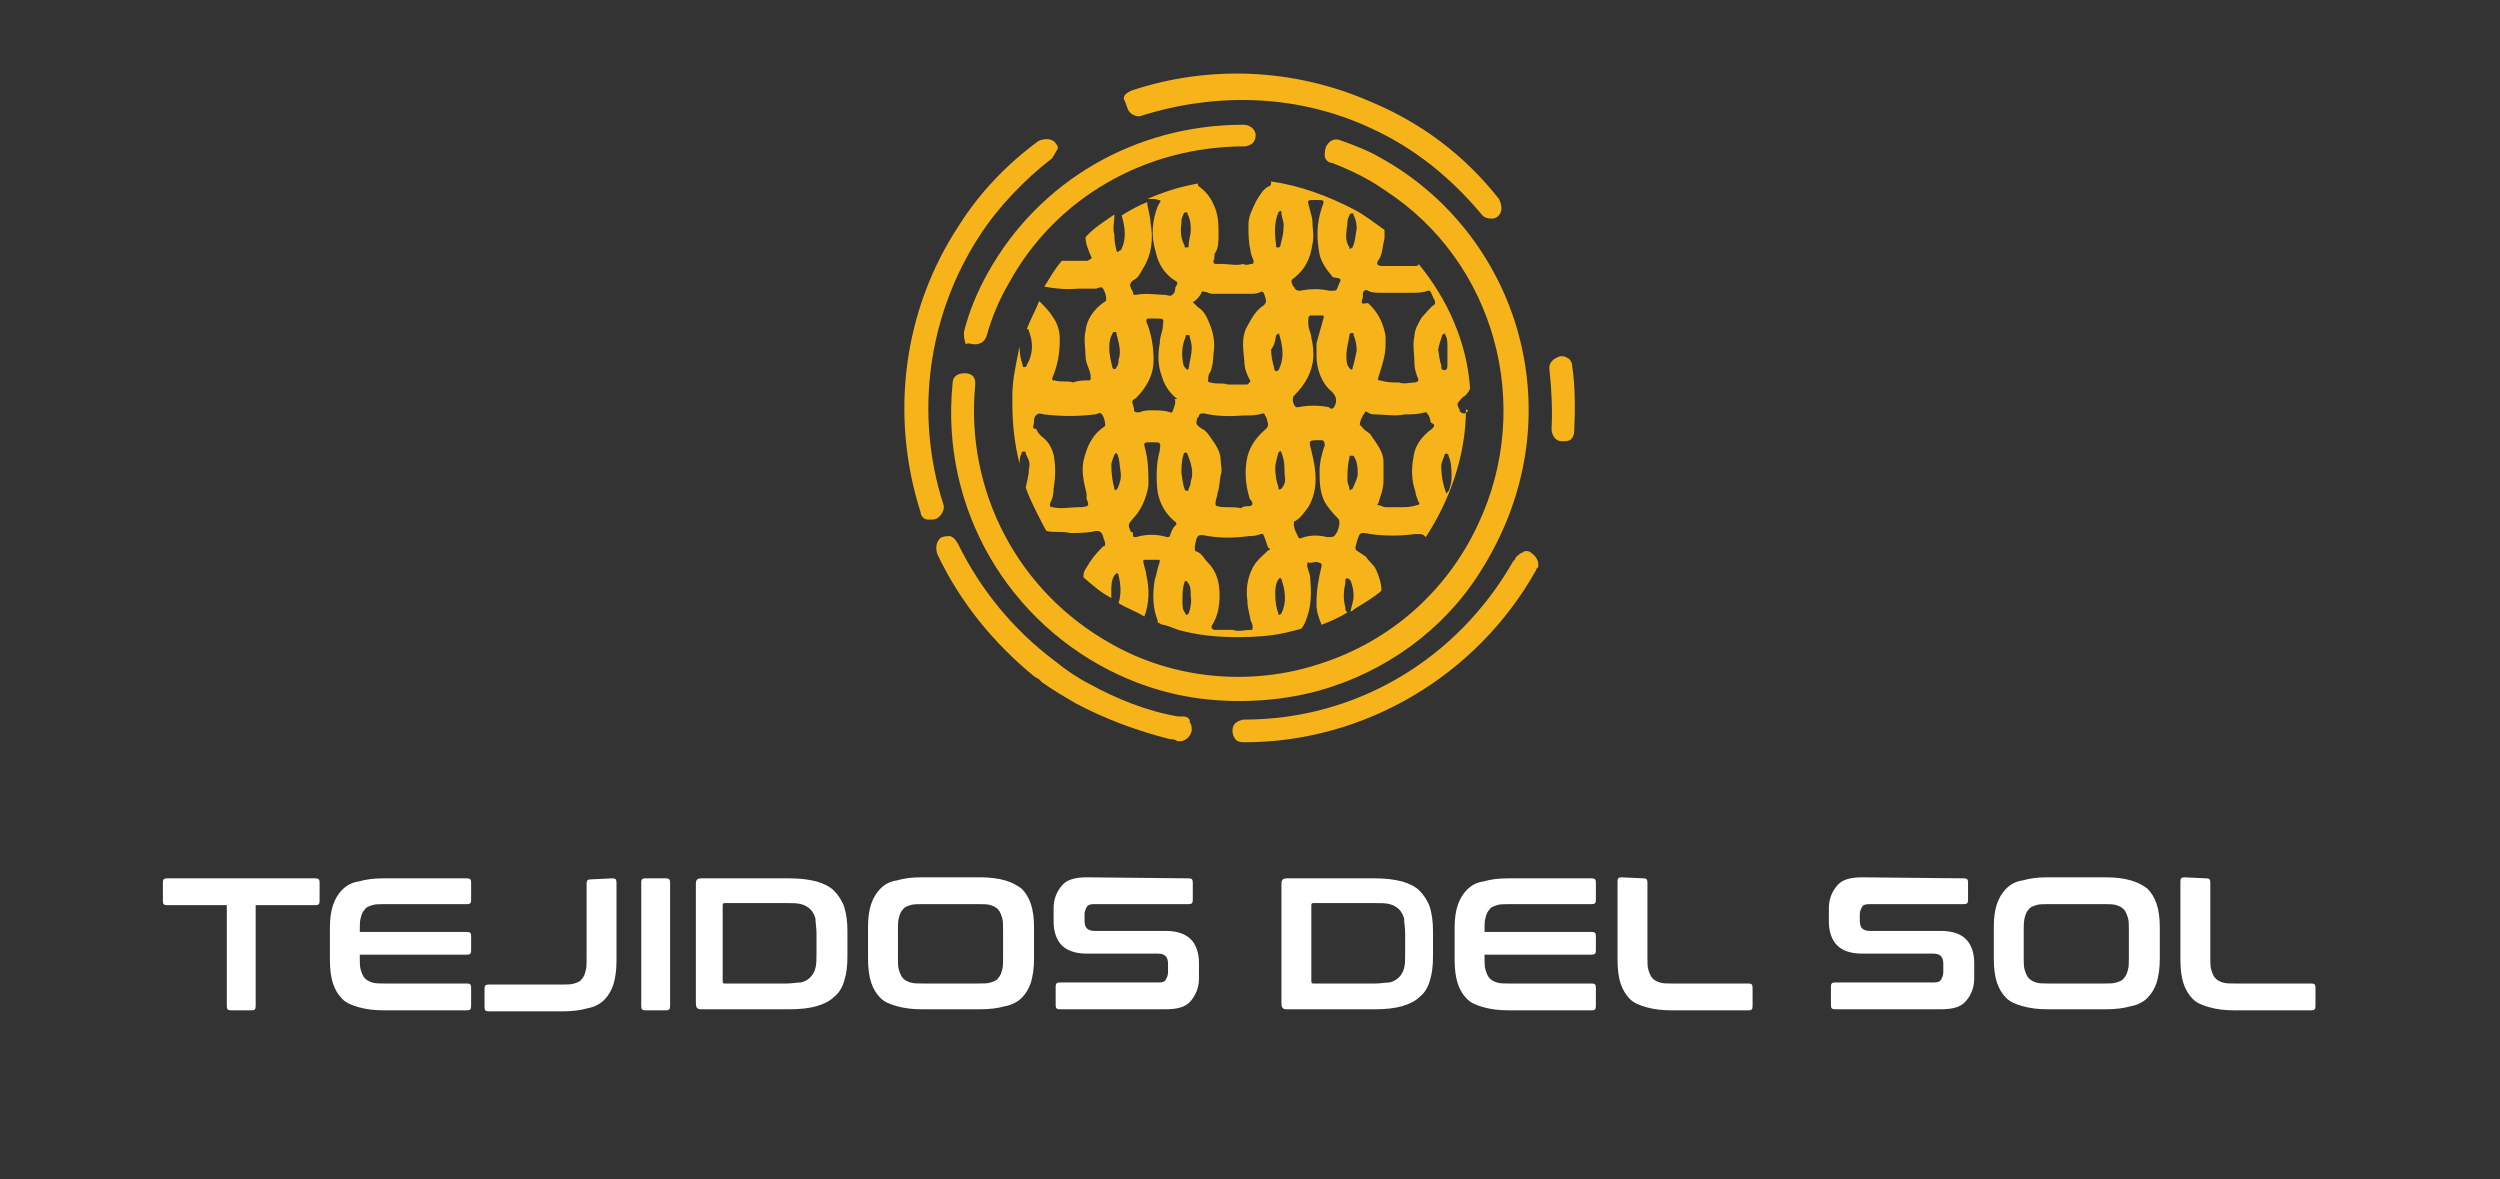
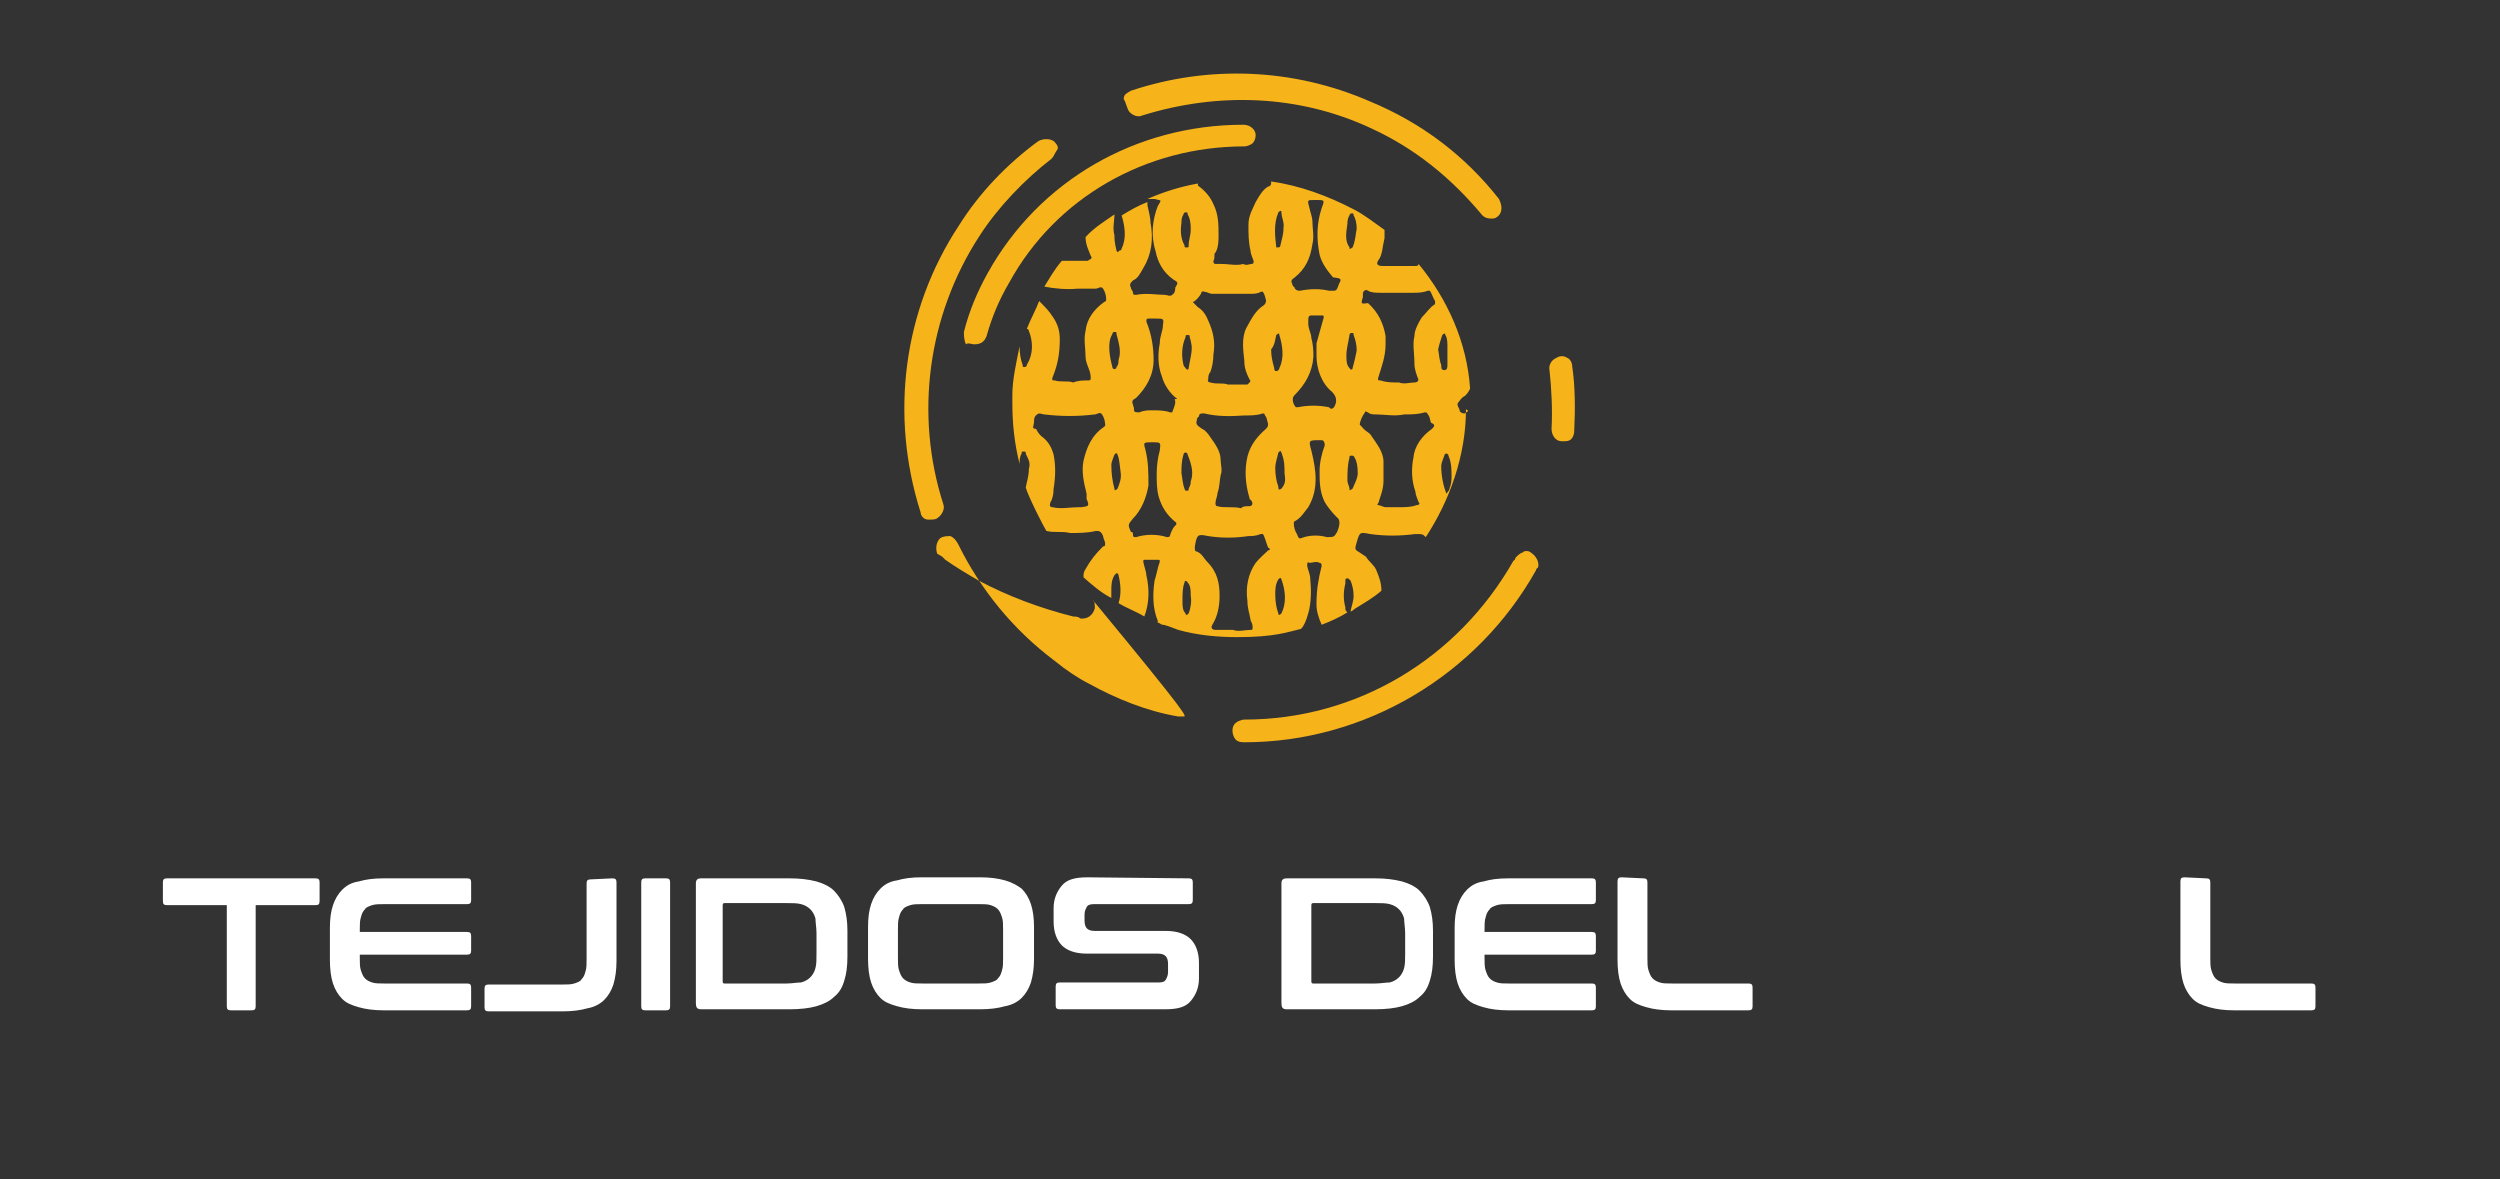
<svg xmlns="http://www.w3.org/2000/svg" version="1.1" id="Layer_1" x="0px" y="0px" viewBox="0 0 242.5 114.4" style="enable-background:new 0 0 242.5 114.4;" xml:space="preserve">
  <rect x="0" y="0" width="242.5" height="114.4" fill="#333333" stroke="none" />
  <style type="text/css">
	.st0{fill:#F6B41A;}
	.st1{fill:#FFFFFF;}
</style>
  <g>
-     <path class="st0" d="M131.7,59C131.9,59,131.9,59,131.7,59" />
    <path class="st0" d="M142.1,40.1c-0.2,0-0.3,0-0.5-0.2l0,0c0-0.3-0.3-0.5-0.2-0.8c0.2-0.2,0.3-0.5,0.7-0.7c0.2-0.2,0.3-0.3,0.5-0.7   c-0.3-4.5-2.2-8.7-5-12.1c0,0.2-0.2,0.2-0.3,0.2c-0.5,0-1,0-1.7,0c-0.5,0-1,0-1.5,0s-0.7-0.2-0.3-0.7c0.3-0.5,0.3-1.2,0.5-2   c0-0.3,0-0.5,0-0.8c-1-0.7-2-1.5-3-2c-2.5-1.3-5.2-2.3-8-2.7v0.2c0,0.2-0.2,0.3-0.3,0.3c-0.5,0.3-0.8,0.8-1.2,1.5   c-0.3,0.7-0.7,1.3-0.7,2.2s0,1.7,0.2,2.5c0,0.3,0.2,0.7,0.3,1c0,0.2,0,0.3-0.2,0.3c-0.2,0-0.5,0.2-0.8,0c-0.7,0.2-1.3,0-2.2,0   c-0.2,0-0.3,0-0.5,0c-0.2,0-0.2-0.2-0.2-0.3c0.2-0.3,0-0.7,0.2-0.8c0.3-0.5,0.3-1.2,0.3-1.7c0-1,0-2-0.5-3   c-0.3-0.7-0.8-1.3-1.5-1.8v-0.2c-1.7,0.3-3.3,0.8-4.9,1.5c0.2,0,0.3,0,0.5,0c0,0,0,0,0.2,0c0.7,0.2,0.7,0,0.3,0.7   c-0.5,1.3-0.7,2.8-0.2,4.4c0.2,1,0.7,2,1.7,2.7c0.5,0.3,0.5,0.3,0.2,0.8c0,0.2,0,0.5-0.3,0.7c-0.2,0.2-0.5,0-0.7,0   c-0.8,0-1.8-0.2-2.8,0c-0.2,0-0.3,0-0.3-0.2s-0.2-0.3-0.2-0.5c-0.2-0.3,0-0.5,0.2-0.7c0.5-0.2,0.7-0.7,1-1.2c0.8-1.3,1-2.8,0.7-4.4   c0-0.5-0.2-1.2-0.3-1.7c0-0.2,0-0.2,0-0.3c-0.8,0.3-1.7,0.8-2.5,1.3c0.3,1,0.5,2.2,0,3.2c0,0,0,0.2-0.2,0.2c-0.2,0.2-0.2,0.2-0.3,0   c-0.2-0.8-0.2-1.2-0.2-1.5c-0.2-0.7,0-1.3,0-2c-1,0.7-2,1.3-2.8,2.2c0,0.7,0.3,1.3,0.5,1.8c0.2,0.3,0,0.3-0.3,0.5   c-0.7,0-1.2,0-1.8,0c-0.2,0-0.5,0-0.7,0c-0.7,0.8-1.2,1.7-1.7,2.5l0,0c1,0.2,2.2,0.3,3.2,0.2c0.5,0,1.2,0,1.8,0l0,0   c0.2,0,0.5-0.3,0.7,0c0.2,0.3,0.3,0.7,0.3,1c0,0.2,0,0.2-0.2,0.3c-1,0.7-1.7,1.7-1.8,2.8c-0.2,0.8,0,1.7,0,2.5c0,0.7,0.5,1.3,0.5,2   c0,0.2,0,0.3-0.2,0.3c-0.5,0-1,0-1.5,0.2c-0.5-0.2-1.2,0-1.8-0.2c-0.2,0-0.3,0-0.2-0.3c0.5-1.2,0.7-2.3,0.7-3.7   c0-0.8-0.2-1.5-0.7-2.2c-0.3-0.5-0.8-1-1.3-1.5l0,0c-0.3,0.8-0.8,1.7-1.2,2.7c0,0,0.2,0,0.2,0.2c0.2,0.5,0.3,1,0.3,1.5   c0,0.7-0.2,1.3-0.5,1.8c0,0,0,0.2-0.2,0.2c-0.2,0-0.2,0-0.2-0.2c-0.2-0.5-0.3-1.2-0.3-1.8c-0.3,1.5-0.7,3.2-0.7,4.7   c0,0.2,0,0.2,0,0.3v0.2c0,0,0,0.2,0,0.3c0,2,0.2,3.9,0.7,5.9l0,0c0-0.3,0-0.7,0.2-1c0-0.2,0-0.2,0.2-0.2c0.2,0,0.2,0,0.2,0.2   c0.2,0.5,0.5,0.8,0.3,1.5c0,0.7-0.2,1.2-0.3,1.8l0,0c0.3,1,1.8,3.9,2,4.2c0.8,0.2,1.5,0,2.3,0.2c0.8,0,1.7,0,2.5-0.2   c0.3,0,0.5,0,0.7,0.5c0,0.2,0.2,0.5,0.2,0.7s0,0.3-0.2,0.3c-0.7,0.7-1.2,1.3-1.7,2.2c-0.2,0.3-0.2,0.5-0.2,0.8   c0.8,0.7,1.7,1.5,2.7,2c0-0.2,0-0.3,0-0.7c0-0.5,0-1,0.3-1.5l0.2-0.2c0,0,0.2,0,0.2,0.2c0.2,0.8,0.3,1.8,0,2.7   c0.8,0.5,1.7,0.8,2.5,1.3c0.5-1.3,0.5-2.7,0.2-4c0-0.3-0.2-0.8-0.3-1.3c0-0.2,0-0.2,0.2-0.2c0.3,0,0.7,0,1.2,0c0.2,0,0.2,0,0.2,0.2   c-0.2,0.5-0.3,1.2-0.5,1.8c-0.2,1.3-0.2,2.7,0.3,3.9c0,0,0,0,0,0.2c0.2,0,0.3,0.2,0.5,0.2c0.2,0,1,0.3,1.5,0.5   c1.8,0.5,3.7,0.7,5.7,0.7c3.7,0,4.9-0.5,6.2-0.8c0.3-0.3,0.5-0.8,0.7-1.5c0.3-1,0.3-2.3,0.2-3.3c0-0.5-0.2-0.8-0.3-1.3   c0-0.2,0-0.5,0.2-0.3c0.3,0,0.7-0.2,1,0c0.2,0,0.2,0.2,0.2,0.3c-0.3,1.2-0.5,2.3-0.5,3.7c0,0.7,0.2,1.3,0.5,2   c0.8-0.3,1.7-0.7,2.5-1.2l0,0c-0.2-0.2-0.2-0.2-0.2-0.5c-0.2-0.7-0.2-1.5,0-2.3v-0.2c0-0.2,0-0.3,0.2-0.3s0.2,0.2,0.3,0.2   c0.2,0.5,0.3,1,0.3,1.5s-0.2,1-0.3,1.5c0.2,0,0.3-0.2,0.5-0.3c0.8-0.5,1.7-1,2.5-1.7c0-0.7-0.2-1.3-0.5-2c-0.2-0.5-0.7-0.8-1-1.3   l-0.6-0.4c-0.5-0.3-0.5-0.3-0.3-1c0.3-1,0.3-1,1.3-0.8c1.5,0.2,2.8,0.2,4.4,0c0.7,0,0.7,0,1,0.3c2.3-3.5,3.9-7.9,3.9-12.4   C142.6,39.9,142.3,39.9,142.1,40.1 M107.1,41.4c-1.2,0.8-1.7,2-2,3.3c-0.2,1,0,2,0.3,3.2c0,0.2,0,0.3,0,0.5   c0.3,0.7,0.2,0.7-0.5,0.8c-0.2,0-0.3,0-0.3,0c-0.8,0-1.7,0.2-2.5,0c-0.3,0-0.3-0.2-0.2-0.5c0.2-0.3,0.3-0.8,0.3-1.3   c0.2-1.2,0.2-2.3,0-3.3c-0.2-0.7-0.5-1.3-1.2-1.8c-0.2-0.2-0.3-0.3-0.5-0.7l0,0c-0.5,0-0.2-0.3-0.2-0.7c0-0.2,0-0.5,0.3-0.7   c0.2-0.2,0.5,0,0.7,0c1.7,0.2,3.2,0.2,4.9,0l0,0c0.2,0,0.5-0.3,0.7,0c0.2,0.3,0.3,0.7,0.3,1C107.3,41.2,107.1,41.4,107.1,41.4    M107.6,33.7c0-0.3,0-0.8,0.3-1.3c0,0,0-0.2,0.2-0.2c0.2,0,0.2,0,0.2,0.2c0.2,0.8,0.5,1.7,0.2,2.5c0,0.2,0,0.5-0.2,0.7   c0,0,0,0.2-0.2,0.2c0,0-0.2,0-0.2-0.2C107.8,35.2,107.6,34.5,107.6,33.7 M108.4,47.4C108.4,47.4,108.4,47.6,108.4,47.4   c-0.2,0.2-0.3,0.2-0.3,0c-0.2-0.7-0.3-1.5-0.3-2.3c0-0.3,0.2-0.7,0.3-1c0.2-0.2,0.2-0.2,0.3,0c0.2,0.5,0.2,1,0.3,1.7   C108.8,46.4,108.6,46.9,108.4,47.4 M113.5,51.9c0,0.2-0.2,0.2-0.3,0.2c-1-0.3-2-0.3-3,0c-0.2,0-0.3,0-0.3-0.2s0-0.3-0.2-0.3   c-0.3-0.7-0.3-0.7,0.2-1.3c0.8-0.8,1.3-2,1.5-3.2c0-1.2,0-2.3-0.3-3.5c-0.2-0.7-0.2-0.7,0.7-0.7c0.8,0,0.8,0,0.7,0.8   c-0.2,0.7-0.3,1.5-0.3,2.3c0,0.7,0,1.5,0.2,2.2c0.3,1,0.8,1.8,1.7,2.5v0.2C113.8,51.1,113.6,51.6,113.5,51.9 M114,39   c0,0.3-0.2,0.7-0.3,1h-0.2c-0.5-0.2-1.2-0.2-1.7-0.2s-0.8,0-1.3,0.2c-0.2,0-0.5,0-0.5-0.2c0,0,0,0,0-0.2c-0.2-0.7-0.3-0.7,0.2-1   c1-1,1.7-2.2,1.7-3.7c0-1.2-0.2-2.5-0.7-3.7c0-0.2,0-0.3,0.2-0.3c0.2,0,0.5,0,0.7,0c0.8,0,0.8,0,0.7,0.7c0,0.5-0.3,1-0.3,1.7   c-0.2,1-0.2,2.2,0.2,3.2c0.2,0.8,0.8,1.7,1.5,2.2C113.8,38.7,114,38.7,114,39 M124,20.6L124,20.6c0.2-0.2,0.3-0.2,0.3,0   c0,0.5,0.3,1,0.2,1.5c0,0.7-0.2,1.2-0.3,1.7c0,0,0,0.2-0.2,0.2h-0.2C123.7,23,123.5,21.8,124,20.6 M116.5,28.5   c0-0.2,0.2-0.3,0.3-0.2c0.3,0,0.5,0.2,0.8,0.2c1.2,0,2.5,0,3.7,0c0.3,0,0.7,0,1-0.2h0.2c0.2,0.3,0.2,0.5,0.3,0.8   c0,0.2,0,0.3-0.2,0.5c-0.8,0.5-1.2,1.3-1.7,2.2c-0.5,1-0.3,2.2-0.2,3.2c0,0.7,0.2,1.2,0.5,1.8c0.2,0.2,0,0.3-0.2,0.5   c-0.2,0-0.3,0-0.7,0c-0.3,0-0.8,0-1.2,0c-0.5-0.2-1,0-1.7-0.2c-0.2,0-0.3-0.2-0.2-0.3c0-0.2,0-0.5,0.2-0.7c0.2-0.5,0.3-1.2,0.3-1.7   c0.2-1.2,0-2.2-0.5-3.3c-0.2-0.5-0.5-1-1-1.3c-0.2-0.2-0.3-0.3-0.5-0.5C116,29.2,116.3,28.8,116.5,28.5 M114.6,21.6   c0-0.2,0-0.5,0.2-0.8c0,0,0-0.2,0.2-0.2c0.2,0,0.2,0,0.2,0.2c0.2,0.3,0.3,0.8,0.3,1.3c0,0,0,0,0,0.2c0,0.5-0.2,1-0.2,1.5   c0,0.2,0,0.2-0.2,0.2c-0.2,0-0.2,0-0.2-0.2C114.5,23.1,114.5,22.3,114.6,21.6 M115.6,33.7c0,0.7-0.2,1.3-0.3,2c0,0.2-0.2,0.2-0.3,0   c0,0-0.2-0.2-0.2-0.3c-0.2-0.8-0.2-1.8,0.2-2.7c0-0.2,0-0.2,0.2-0.2c0.2,0,0.2,0,0.2,0.2C115.5,33,115.6,33.5,115.6,33.7    M115.3,59.5C115.3,59.5,115.3,59.6,115.3,59.5c-0.2,0.2-0.3,0.2-0.3,0c-0.3-0.3-0.3-0.7-0.3-1.2c0-0.7,0-1.3,0.2-1.8   c0-0.2,0.2-0.2,0.3,0c0.3,0.3,0.3,0.8,0.3,1.3C115.6,58.3,115.5,59,115.3,59.5 M115.5,46.7c0,0.2,0,0.3-0.2,0.7   c0,0.2,0,0.2-0.2,0.2c-0.2,0-0.2-0.2-0.2-0.2c-0.2-0.5-0.2-1-0.3-1.5c0-0.5,0-1.2,0.2-1.8c0,0,0-0.2,0.2-0.2c0,0,0.2,0,0.2,0.2   C115.6,45.1,115.8,45.9,115.5,46.7 M116.1,40.7c0,0,0-0.2,0.2-0.3c0-0.3,0.2-0.3,0.5-0.3c1.2,0.3,2.5,0.3,3.9,0.2   c0.7,0,1.2,0,1.8-0.2c0,0,0.2,0,0.2,0.2c0.2,0.2,0.2,0.5,0.3,0.8c0,0.2,0,0.3-0.2,0.5c-0.8,0.7-1.5,1.5-1.8,2.7   c-0.3,1.3-0.2,2.7,0.2,4c0,0.2,0.2,0.2,0.2,0.3c0.2,0.3,0,0.5-0.2,0.5c-0.3,0-0.7,0-0.8,0.2c-0.8-0.2-1.7,0-2.3-0.2   c-0.2,0-0.2-0.2-0.2-0.3c0-0.3,0.2-0.7,0.2-1c0.2-0.5,0.2-1.2,0.3-1.7c0.2-0.5,0-1,0-1.5c0-0.8-0.5-1.5-1-2.2   c-0.2-0.3-0.5-0.7-0.8-0.8C116,41.2,116,41.1,116.1,40.7 M123,53.4c-0.3,0.3-0.8,0.7-1.2,1.2c-0.7,1-1,2.3-0.8,3.7   c0,0.7,0.2,1.2,0.3,1.8c0,0.2,0.2,0.3,0.2,0.7c0,0.3,0,0.3-0.2,0.3c-0.5,0-1.2,0.2-1.7,0c-0.5,0-1,0-1.7,0c-0.3,0-0.5-0.2-0.3-0.5   c0.5-0.8,0.7-1.8,0.7-2.8c0-1.2-0.2-2.3-1.2-3.3c-0.3-0.3-0.5-0.8-1-1c-0.2,0-0.2-0.2-0.2-0.3c0,0,0,0,0-0.2c0.2-1.2,0.3-1.2,1.3-1   c1.3,0.2,2.5,0.2,3.9,0c0.3,0,0.7,0,1.2-0.2h0.2c0.2,0.3,0.3,0.8,0.5,1.3C123.3,53.3,123.2,53.3,123,53.4 M123.8,32.5   c0.2-0.2,0.3-0.2,0.3,0c0.3,1,0.5,2.2,0,3.2c0,0.2-0.2,0.3-0.3,0.3c-0.2,0-0.2-0.2-0.2-0.3c-0.2-0.7-0.3-1.2-0.3-1.8   C123.7,33.4,123.7,32.8,123.8,32.5 M124.3,59.5C124.3,59.5,124.3,59.6,124.3,59.5c-0.2,0.2-0.3,0.2-0.3,0c-0.2-0.5-0.3-1.2-0.3-1.8   c0-0.5,0-1,0.3-1.5c0.2-0.2,0.2-0.2,0.3,0C124.7,57.3,124.8,58.5,124.3,59.5 M124.3,47.4C124.3,47.4,124.3,47.6,124.3,47.4   c-0.3,0.2-0.3,0-0.3-0.2c-0.2-0.5-0.3-1.2-0.3-1.8c0-0.5,0.2-1,0.3-1.5c0.2-0.2,0.2-0.2,0.3,0c0.3,0.8,0.3,1.3,0.3,2   C124.7,46.6,124.7,46.9,124.3,47.4 M129.7,51.6c-0.3,0.5-0.3,0.5-1,0.5c-0.7-0.2-1.5-0.2-2.2,0c-0.5,0.2-0.5,0.2-0.7-0.3   c-0.2-0.3-0.3-0.7-0.3-1c0-0.2,0-0.2,0.2-0.3c0.5-0.3,0.8-0.8,1.2-1.3c1-1.7,0.8-3.5,0.3-5.5l0,0c-0.3-1-0.2-1,0.7-1   c0.2,0,0.2,0,0.3,0c0.2,0,0.3,0.2,0.3,0.5c-0.3,0.8-0.5,1.7-0.5,2.5c0,1,0,2,0.5,3c0.3,0.5,0.7,1,1.2,1.5   C130,50.4,130,50.9,129.7,51.6 M127.2,32.8c0-0.5-0.3-0.8-0.3-1.5c0-0.5,0-0.7,0.3-0.7h0.2c0.2,0,0.5,0,0.8,0c0.2,0,0.2,0,0.2,0.2   l-0.7,2.5c0,0.3,0,0.8,0,1.2c0,1.3,0.5,2.7,1.5,3.5c0.5,0.5,0.5,1,0.2,1.5c-0.2,0.2-0.3,0.2-0.5,0c-1-0.2-2-0.2-3,0h-0.2   c-0.2-0.2-0.3-0.5-0.3-0.7s0-0.3,0.2-0.5c1-1,1.7-2.2,1.8-3.7C127.4,34.2,127.4,33.5,127.2,32.8 M129.9,27.5   C129.9,27.5,129.9,27.7,129.9,27.5c-0.3,0.8-0.2,0.7-1,0.7c-0.8-0.2-1.8-0.2-2.8,0c-0.2,0-0.3,0-0.5-0.2c0-0.2-0.2-0.2-0.2-0.3   c-0.2-0.5-0.2-0.5,0.2-0.8c1-0.8,1.5-1.8,1.7-3.2c0.2-0.8,0-1.5,0-2.3c0-0.3-0.2-0.8-0.3-1.3c-0.2-0.7-0.2-0.7,0.5-0.7h0.2   c0.8,0,0.8,0,0.5,0.8c-0.5,1.5-0.5,3-0.2,4.5c0.2,0.8,0.7,1.5,1.3,2.2C130,27,130.2,27,129.9,27.5 M131.2,47.4L131.2,47.4   c-0.3,0.2-0.3,0.2-0.3,0s-0.2-0.5-0.2-0.8c0-0.7,0-1.5,0.2-2.2c0-0.2,0-0.2,0.2-0.2c0.2,0,0.2,0,0.3,0.2c0.2,0.3,0.3,0.8,0.3,1.5   C131.7,46.4,131.4,46.9,131.2,47.4 M131.2,35.7c0,0.2-0.2,0.2-0.3,0c-0.3-0.3-0.3-0.8-0.3-1.2c0-0.7,0.2-1.3,0.3-2   c0,0,0-0.2,0.2-0.2c0.2,0,0.2,0,0.2,0.2c0.2,0.5,0.3,1,0.3,1.5C131.5,34.5,131.4,35,131.2,35.7 M131.2,24   C131.2,24,131.2,24.1,131.2,24c-0.3,0.2-0.3,0.2-0.3,0c-0.5-0.7-0.3-1.5-0.2-2.3c0-0.2,0-0.5,0.2-0.8c0,0,0-0.2,0.2-0.2   c0.2,0,0.2,0,0.2,0.2c0.2,0.3,0.3,0.8,0.3,1.3C131.5,22.6,131.5,23.3,131.2,24 M132.2,28.8c0,0,0-0.2,0-0.3c0-0.2,0.2-0.5,0.5-0.3   s0.8,0.2,1.3,0.2c1,0,2,0,3,0c0.5,0,1,0,1.5-0.2h0.2c0.2,0.3,0.3,0.7,0.5,1c0,0,0,0.2,0,0.3c-0.5,0.3-0.8,0.8-1.3,1.3   c-0.3,0.5-0.7,1.2-0.7,1.8c-0.2,0.8,0,1.7,0,2.7c0,0.5,0.2,1,0.3,1.3c0.2,0.3,0,0.5-0.3,0.5c-0.5,0-1,0.2-1.5,0   c-0.7,0-1.2,0-1.8-0.2c-0.2,0-0.3,0-0.2-0.3c0.3-1,0.7-2,0.7-3.2c0-0.3,0-0.5,0-0.8c-0.2-1.2-0.7-2.3-1.7-3.2   C132,29.5,132,29.5,132.2,28.8 M138.9,41.6c-1,0.7-1.7,1.7-1.8,2.8c-0.2,1-0.2,2.2,0.2,3.3c0,0.3,0.2,0.7,0.3,1   c0.2,0.2,0,0.3-0.2,0.3c-0.5,0.2-1.2,0.2-1.7,0.2c-0.3,0-0.8,0-1.3,0c-0.2,0-0.5-0.2-0.7-0.2s0-0.2,0-0.2c0.2-0.7,0.5-1.3,0.5-2.2   c0-0.7,0-1.3,0-1.8c0-1-0.7-1.8-1.3-2.7c-0.2-0.2-0.5-0.3-0.8-0.7l-0.2-0.2c0-0.3,0.2-0.8,0.5-1.2c0-0.2,0.2,0,0.3,0   c0.2,0.2,0.5,0.2,0.8,0.2c0.8,0,1.8,0.2,2.7,0c0.7,0,1.3,0,2-0.2c0.2,0,0.2,0,0.3,0.2c0.2,0.2,0.2,0.5,0.3,0.8   C139.3,41.2,139.1,41.4,138.9,41.6 M139.9,32.5C139.9,32.5,139.9,32.3,139.9,32.5c0.2-0.2,0.3-0.2,0.3,0c0.2,0.3,0.2,0.7,0.2,1.2   s0,1.2,0,1.7c0,0.2,0,0.5-0.3,0.5c-0.3,0-0.3-0.2-0.3-0.5c-0.2-0.5-0.2-1-0.3-1.5C139.6,33.4,139.8,32.8,139.9,32.5 M140.8,46.2   c0,0.3,0,0.7-0.2,1.2c0,0.2-0.2,0.3-0.3,0.5c-0.3-0.8-0.5-1.7-0.5-2.7c0-0.3,0.2-0.7,0.3-1c0,0,0-0.2,0.2-0.2c0,0,0.2,0,0.2,0.2   C140.8,44.9,140.8,45.6,140.8,46.2" />
    <path class="st0" d="M94.5,33.4C94.7,33.4,94.7,33.4,94.5,33.4L94.5,33.4c0.7,0,1-0.3,1.2-0.8c0.5-1.8,1.2-3.5,2.2-5.2   c4.5-8.2,13.2-13.2,22.8-13.2c0.3,0,0.7-0.2,0.8-0.3c0.2-0.2,0.3-0.5,0.3-0.8l0,0c0-0.5-0.5-1-1.2-1c-10.4,0-19.8,5.4-24.8,14.4   c-1,1.8-1.8,3.7-2.3,5.7c0,0.3,0,0.8,0.2,1.2C93.9,33.2,94.2,33.4,94.5,33.4 M94.7,32.8L94.7,32.8z" />
-     <path class="st0" d="M147.5,33.2c-1.8-7.5-6.7-14.1-13.6-17.9c-1.2-0.7-2.5-1.2-3.9-1.7c-0.5-0.2-1,0-1.3,0.5   c-0.2,0.3-0.2,0.7-0.2,1s0.3,0.7,0.7,0.7c1.8,0.7,3.5,1.5,5.2,2.7c10.6,6.9,14.4,20.8,9,32.3c-3,6.5-8.5,11.4-15.4,13.6   c-6.7,2.2-14.2,1.5-20.3-2c-8.9-5-14.1-14.7-13.1-25.1c0-0.3,0-0.5-0.2-0.8c-0.2-0.2-0.5-0.3-0.8-0.3l0,0c-0.7,0-1.2,0.3-1.2,1   c-1.2,12.1,5.4,23.3,16.2,28.3c3.7,1.7,7.5,2.5,11.6,2.5c2.5,0,5.2-0.3,7.7-1c6.5-1.8,12.1-5.9,15.6-11.4   C148,48.6,149.3,40.7,147.5,33.2" />
    <path class="st0" d="M152.5,35.5c0-0.3-0.2-0.7-0.5-0.8c-0.3-0.2-0.7-0.2-1,0l0,0l0,0c-0.5,0.2-0.8,0.7-0.7,1.2   c0.2,1.8,0.3,3.9,0.2,5.7c0,0.5,0.3,1.2,1,1.2c0,0,0,0,0.2,0s0.5,0,0.7-0.2s0.3-0.5,0.3-0.8C152.8,39.7,152.8,37.5,152.5,35.5" />
    <path class="st0" d="M148.5,53.6L148.5,53.6c-0.2-0.2-0.7-0.2-0.8,0c-0.2,0-0.5,0.3-0.7,0.5c0,0,0,0.2-0.2,0.3   c-5.4,9.5-15.2,15.4-26.1,15.4c-0.3,0-0.8,0.2-1,0.5c-0.2,0.3-0.2,0.8,0,1.2c0.2,0.4,0.5,0.5,1,0.5l0,0c11.7,0,22.6-6.5,28.3-16.7   c0-0.2,0.2-0.2,0.2-0.3C149.3,54.6,149.1,54,148.5,53.6" />
    <path class="st0" d="M109.6,10.9c0.3,0.3,0.8,0.5,1.2,0.3c7.4-2.3,15.2-2,22.1,1.2c4.4,2,7.9,4.9,10.9,8.5c0.2,0.2,0.5,0.3,0.8,0.3   h0.2c0.3,0,0.7-0.3,0.8-0.7s0-0.8-0.2-1.2c-3.3-4.2-7.5-7.4-12.6-9.5c-7.4-3.2-15.6-3.5-23.1-1C109.4,9,109,9.1,109,9.6   C109.3,10.1,109.3,10.6,109.6,10.9L109.6,10.9z" />
    <path class="st0" d="M102.4,13.9L102.4,13.9c-0.3-0.5-1.2-0.5-1.7-0.2c-3,2.2-5.7,5-7.7,8.2c-5.4,8.2-6.7,18.4-3.7,27.8   c0,0.3,0.3,0.7,0.7,0.7c0.2,0,0.2,0,0.3,0c0.2,0,0.5,0,0.7-0.2l0,0c0.3-0.2,0.7-0.8,0.5-1.3c-2.8-8.7-1.5-18.3,3.5-26   c1.8-2.8,4.4-5.5,7-7.5c0.2-0.2,0.3-0.5,0.5-0.8C102.7,14.4,102.6,14.1,102.4,13.9" />
-     <path class="st0" d="M114.8,69.5c-0.2,0-0.3,0-0.5,0c-3-0.5-6-1.7-8.7-3.2c-1-0.5-2.2-1.3-3.3-2.2l0,0c-4-3-7.2-6.9-9.4-11.4   c-0.2-0.3-0.3-0.5-0.7-0.7c-0.3,0-0.7,0-1,0.2c-0.3,0.3-0.5,0.8-0.3,1.5c2.2,4.7,5.5,8.7,9.4,11.9l0,0l0.5,0.3l0.3,0.3l0,0   c1,0.7,2,1.3,3.2,2c2.8,1.5,6,2.7,9.2,3.5c0.2,0,0.5,0,0.7,0.2h0.2c0.5,0,1-0.3,1.2-1c0-0.3,0-0.7-0.2-0.8   C115.5,69.7,115.1,69.5,114.8,69.5" />
+     <path class="st0" d="M114.8,69.5c-0.2,0-0.3,0-0.5,0c-3-0.5-6-1.7-8.7-3.2c-1-0.5-2.2-1.3-3.3-2.2l0,0c-4-3-7.2-6.9-9.4-11.4   c-0.2-0.3-0.3-0.5-0.7-0.7c-0.3,0-0.7,0-1,0.2c-0.3,0.3-0.5,0.8-0.3,1.5l0,0l0.5,0.3l0.3,0.3l0,0   c1,0.7,2,1.3,3.2,2c2.8,1.5,6,2.7,9.2,3.5c0.2,0,0.5,0,0.7,0.2h0.2c0.5,0,1-0.3,1.2-1c0-0.3,0-0.7-0.2-0.8   C115.5,69.7,115.1,69.5,114.8,69.5" />
  </g>
  <g>
    <path class="st1" d="M30.6,85.2c0.3,0,0.4,0.1,0.4,0.4v1.8c0,0.3-0.1,0.4-0.4,0.4h-5.8v9.8c0,0.3-0.1,0.4-0.4,0.4h-2   c-0.3,0-0.4-0.1-0.4-0.4v-9.8h-5.8c-0.3,0-0.4-0.1-0.4-0.4v-1.8c0-0.3,0.1-0.4,0.4-0.4H30.6z" />
    <path class="st1" d="M45.3,85.2c0.3,0,0.4,0.1,0.4,0.4v1.7c0,0.3-0.1,0.4-0.4,0.4h-8c-0.5,0-0.9,0-1.2,0.1   c-0.3,0.1-0.6,0.2-0.7,0.4c-0.2,0.2-0.3,0.4-0.4,0.8c-0.1,0.3-0.1,0.7-0.1,1.2v0.2h10.4c0.3,0,0.4,0.1,0.4,0.4v1.4   c0,0.3-0.1,0.4-0.4,0.4H34.9v0.3c0,0.5,0,0.9,0.1,1.2s0.2,0.6,0.4,0.8c0.2,0.2,0.4,0.3,0.7,0.4c0.3,0.1,0.7,0.1,1.2,0.1h8   c0.3,0,0.4,0.1,0.4,0.4v1.8c0,0.3-0.1,0.4-0.4,0.4h-8.1c-0.9,0-1.7-0.1-2.4-0.3s-1.2-0.4-1.6-0.8c-0.4-0.4-0.7-0.9-0.9-1.5   C32.1,94.8,32,94,32,93.1V90c0-0.9,0.1-1.6,0.3-2.2c0.2-0.6,0.5-1.1,0.9-1.5s0.9-0.7,1.6-0.8c0.7-0.2,1.4-0.3,2.4-0.3L45.3,85.2   L45.3,85.2z" />
    <path class="st1" d="M59.4,85.2c0.3,0,0.4,0.1,0.4,0.4v7.6c0,0.9-0.1,1.6-0.3,2.3c-0.2,0.6-0.5,1.1-0.9,1.5s-1,0.7-1.6,0.8   c-0.7,0.2-1.5,0.3-2.4,0.3h-7.2c-0.3,0-0.4-0.1-0.4-0.4v-1.8c0-0.3,0.1-0.4,0.4-0.4h7.1c0.5,0,0.9,0,1.2-0.1   c0.3-0.1,0.6-0.2,0.7-0.4c0.2-0.2,0.3-0.4,0.4-0.8c0.1-0.3,0.1-0.7,0.1-1.2v-7.3c0-0.3,0.1-0.4,0.4-0.4L59.4,85.2L59.4,85.2z" />
    <path class="st1" d="M64.6,85.2c0.3,0,0.4,0.1,0.4,0.4v12c0,0.3-0.1,0.4-0.4,0.4h-2c-0.3,0-0.4-0.1-0.4-0.4v-12   c0-0.3,0.1-0.4,0.4-0.4H64.6z" />
    <path class="st1" d="M76.6,85.2c1,0,1.8,0.1,2.6,0.3c0.7,0.2,1.3,0.5,1.7,0.9s0.8,1,1,1.6c0.2,0.7,0.3,1.4,0.3,2.3v2.5   c0,0.9-0.1,1.7-0.3,2.3c-0.2,0.7-0.5,1.2-1,1.6c-0.4,0.4-1,0.7-1.7,0.9s-1.6,0.3-2.6,0.3H68c-0.4,0-0.5-0.2-0.5-0.6V85.7   c0-0.4,0.2-0.5,0.5-0.5H76.6L76.6,85.2z M70.1,95.2c0,0.2,0.1,0.2,0.2,0.2h6c0.5,0,1-0.1,1.4-0.1c0.4-0.1,0.7-0.3,0.9-0.5   s0.4-0.5,0.5-0.9s0.1-0.8,0.1-1.4v-2c0-0.5-0.1-1-0.1-1.4c-0.1-0.4-0.3-0.7-0.5-0.9s-0.5-0.4-0.9-0.5s-0.8-0.1-1.4-0.1h-6   c-0.2,0-0.2,0.1-0.2,0.3C70.1,87.9,70.1,95.2,70.1,95.2z" />
    <path class="st1" d="M95.1,85.1c0.9,0,1.7,0.1,2.4,0.3s1.2,0.5,1.6,0.8c0.4,0.4,0.7,0.9,0.9,1.5s0.3,1.4,0.3,2.2V93   c0,0.9-0.1,1.6-0.3,2.3c-0.2,0.6-0.5,1.1-0.9,1.5s-1,0.7-1.6,0.8c-0.7,0.2-1.5,0.3-2.4,0.3h-5.7c-0.9,0-1.7-0.1-2.4-0.3   s-1.2-0.4-1.6-0.8c-0.4-0.4-0.7-0.9-0.9-1.5s-0.3-1.4-0.3-2.3v-3.1c0-0.9,0.1-1.6,0.3-2.2c0.2-0.6,0.5-1.1,0.9-1.5s0.9-0.7,1.6-0.8   c0.7-0.2,1.4-0.3,2.4-0.3H95.1z M87.1,92.9c0,0.5,0,0.9,0.1,1.2s0.2,0.6,0.4,0.8s0.4,0.3,0.7,0.4c0.3,0.1,0.7,0.1,1.2,0.1h5.4   c0.5,0,0.9,0,1.2-0.1s0.6-0.2,0.7-0.4c0.2-0.2,0.3-0.4,0.4-0.8c0.1-0.3,0.1-0.7,0.1-1.2v-2.7c0-0.5,0-0.9-0.1-1.2s-0.2-0.6-0.4-0.8   s-0.4-0.3-0.7-0.4c-0.3-0.1-0.7-0.1-1.2-0.1h-5.4c-0.5,0-0.9,0-1.2,0.1s-0.6,0.2-0.7,0.4c-0.2,0.2-0.3,0.4-0.4,0.8   c-0.1,0.3-0.1,0.7-0.1,1.2V92.9z" />
    <path class="st1" d="M115.3,85.2c0.3,0,0.4,0.1,0.4,0.4v1.7c0,0.3-0.1,0.4-0.4,0.4h-9.2c-0.4,0-0.6,0.1-0.7,0.3   c-0.1,0.2-0.2,0.4-0.2,0.7v0.6c0,0.7,0.3,1,1,1h6.9c1.1,0,1.9,0.3,2.4,0.8s0.8,1.3,0.8,2.3v1.5c0,0.9-0.3,1.6-0.8,2.2   c-0.5,0.6-1.3,0.8-2.5,0.8h-10.2c-0.3,0-0.4-0.1-0.4-0.4v-1.8c0-0.3,0.1-0.4,0.4-0.4h9.6c0.4,0,0.6-0.1,0.7-0.3   c0.1-0.2,0.2-0.4,0.2-0.7v-0.8c0-0.7-0.3-1-1-1h-6.9c-1.1,0-1.9-0.3-2.4-0.8s-0.8-1.3-0.8-2.3v-1.3c0-0.9,0.3-1.6,0.8-2.2   c0.5-0.6,1.3-0.8,2.5-0.8L115.3,85.2L115.3,85.2z" />
    <path class="st1" d="M133.4,85.2c1,0,1.8,0.1,2.6,0.3c0.7,0.2,1.3,0.5,1.7,0.9s0.8,1,1,1.6c0.2,0.7,0.3,1.4,0.3,2.3v2.5   c0,0.9-0.1,1.7-0.3,2.3c-0.2,0.7-0.5,1.2-1,1.6c-0.4,0.4-1,0.7-1.7,0.9s-1.6,0.3-2.6,0.3h-8.6c-0.4,0-0.5-0.2-0.5-0.6V85.7   c0-0.4,0.2-0.5,0.5-0.5H133.4L133.4,85.2z M127.2,95.2c0,0.2,0.1,0.2,0.2,0.2h6c0.5,0,1-0.1,1.4-0.1c0.4-0.1,0.7-0.3,0.9-0.5   s0.4-0.5,0.5-0.9s0.1-0.8,0.1-1.4v-2c0-0.5-0.1-1-0.1-1.4c-0.1-0.4-0.3-0.7-0.5-0.9s-0.5-0.4-0.9-0.5s-0.8-0.1-1.4-0.1h-6   c-0.2,0-0.2,0.1-0.2,0.3V95.2z" />
    <path class="st1" d="M154.4,85.2c0.3,0,0.4,0.1,0.4,0.4v1.7c0,0.3-0.1,0.4-0.4,0.4h-8c-0.5,0-0.9,0-1.2,0.1s-0.6,0.2-0.7,0.4   c-0.2,0.2-0.3,0.4-0.4,0.8c-0.1,0.3-0.1,0.7-0.1,1.2v0.2h10.4c0.3,0,0.4,0.1,0.4,0.4v1.4c0,0.3-0.1,0.4-0.4,0.4H144v0.3   c0,0.5,0,0.9,0.1,1.2s0.2,0.6,0.4,0.8s0.4,0.3,0.7,0.4c0.3,0.1,0.7,0.1,1.2,0.1h8c0.3,0,0.4,0.1,0.4,0.4v1.8c0,0.3-0.1,0.4-0.4,0.4   h-8.1c-0.9,0-1.7-0.1-2.4-0.3s-1.2-0.4-1.6-0.8c-0.4-0.4-0.7-0.9-0.9-1.5s-0.3-1.4-0.3-2.3V90c0-0.9,0.1-1.6,0.3-2.2   c0.2-0.6,0.5-1.1,0.9-1.5s0.9-0.7,1.6-0.8c0.7-0.2,1.4-0.3,2.4-0.3L154.4,85.2L154.4,85.2z" />
    <path class="st1" d="M159.4,85.2c0.3,0,0.4,0.1,0.4,0.4v7.3c0,0.5,0,0.9,0.1,1.2s0.2,0.6,0.4,0.8s0.4,0.3,0.7,0.4   c0.3,0.1,0.7,0.1,1.2,0.1h7.4c0.3,0,0.4,0.1,0.4,0.4v1.8c0,0.3-0.1,0.4-0.4,0.4h-7.5c-0.9,0-1.7-0.1-2.4-0.3s-1.2-0.4-1.6-0.8   c-0.4-0.4-0.7-0.9-0.9-1.5s-0.3-1.4-0.3-2.3v-7.6c0-0.3,0.1-0.4,0.4-0.4L159.4,85.2L159.4,85.2z" />
-     <path class="st1" d="M190.5,85.2c0.3,0,0.4,0.1,0.4,0.4v1.7c0,0.3-0.1,0.4-0.4,0.4h-9.2c-0.4,0-0.6,0.1-0.7,0.3s-0.2,0.4-0.2,0.7   v0.6c0,0.7,0.3,1,1,1h6.9c1.1,0,1.9,0.3,2.4,0.8s0.8,1.3,0.8,2.3v1.5c0,0.9-0.3,1.6-0.8,2.2c-0.5,0.6-1.3,0.8-2.5,0.8H178   c-0.3,0-0.4-0.1-0.4-0.4v-1.8c0-0.3,0.1-0.4,0.4-0.4h9.6c0.4,0,0.6-0.1,0.7-0.3s0.2-0.4,0.2-0.7v-0.8c0-0.7-0.3-1-1-1h-6.9   c-1.1,0-1.9-0.3-2.4-0.8s-0.8-1.3-0.8-2.3v-1.3c0-0.9,0.3-1.6,0.8-2.2c0.5-0.6,1.3-0.8,2.5-0.8L190.5,85.2L190.5,85.2z" />
-     <path class="st1" d="M204.3,85.1c0.9,0,1.7,0.1,2.4,0.3c0.7,0.2,1.2,0.5,1.6,0.8c0.4,0.4,0.7,0.9,0.9,1.5c0.2,0.6,0.3,1.4,0.3,2.2   V93c0,0.9-0.1,1.6-0.3,2.3c-0.2,0.6-0.5,1.1-0.9,1.5s-1,0.7-1.6,0.8c-0.7,0.2-1.5,0.3-2.4,0.3h-5.7c-0.9,0-1.7-0.1-2.4-0.3   c-0.7-0.2-1.2-0.4-1.6-0.8c-0.4-0.4-0.7-0.9-0.9-1.5c-0.2-0.6-0.3-1.4-0.3-2.3v-3.1c0-0.9,0.1-1.6,0.3-2.2c0.2-0.6,0.5-1.1,0.9-1.5   s0.9-0.7,1.6-0.8c0.7-0.2,1.4-0.3,2.4-0.3H204.3z M196.3,92.9c0,0.5,0,0.9,0.1,1.2s0.2,0.6,0.4,0.8c0.2,0.2,0.4,0.3,0.7,0.4   c0.3,0.1,0.7,0.1,1.2,0.1h5.4c0.5,0,0.9,0,1.2-0.1c0.3-0.1,0.6-0.2,0.7-0.4c0.2-0.2,0.3-0.4,0.4-0.8c0.1-0.3,0.1-0.7,0.1-1.2v-2.7   c0-0.5,0-0.9-0.1-1.2s-0.2-0.6-0.4-0.8c-0.2-0.2-0.4-0.3-0.7-0.4c-0.3-0.1-0.7-0.1-1.2-0.1h-5.4c-0.5,0-0.9,0-1.2,0.1   c-0.3,0.1-0.6,0.2-0.7,0.4c-0.2,0.2-0.3,0.4-0.4,0.8c-0.1,0.4-0.1,0.7-0.1,1.2V92.9L196.3,92.9z" />
    <path class="st1" d="M214,85.2c0.3,0,0.4,0.1,0.4,0.4v7.3c0,0.5,0,0.9,0.1,1.2s0.2,0.6,0.4,0.8c0.2,0.2,0.4,0.3,0.7,0.4   c0.3,0.1,0.7,0.1,1.2,0.1h7.4c0.3,0,0.4,0.1,0.4,0.4v1.8c0,0.3-0.1,0.4-0.4,0.4h-7.5c-0.9,0-1.7-0.1-2.4-0.3   c-0.7-0.2-1.2-0.4-1.6-0.8c-0.4-0.4-0.7-0.9-0.9-1.5c-0.2-0.6-0.3-1.4-0.3-2.3v-7.6c0-0.3,0.1-0.4,0.4-0.4L214,85.2L214,85.2z" />
  </g>
</svg>